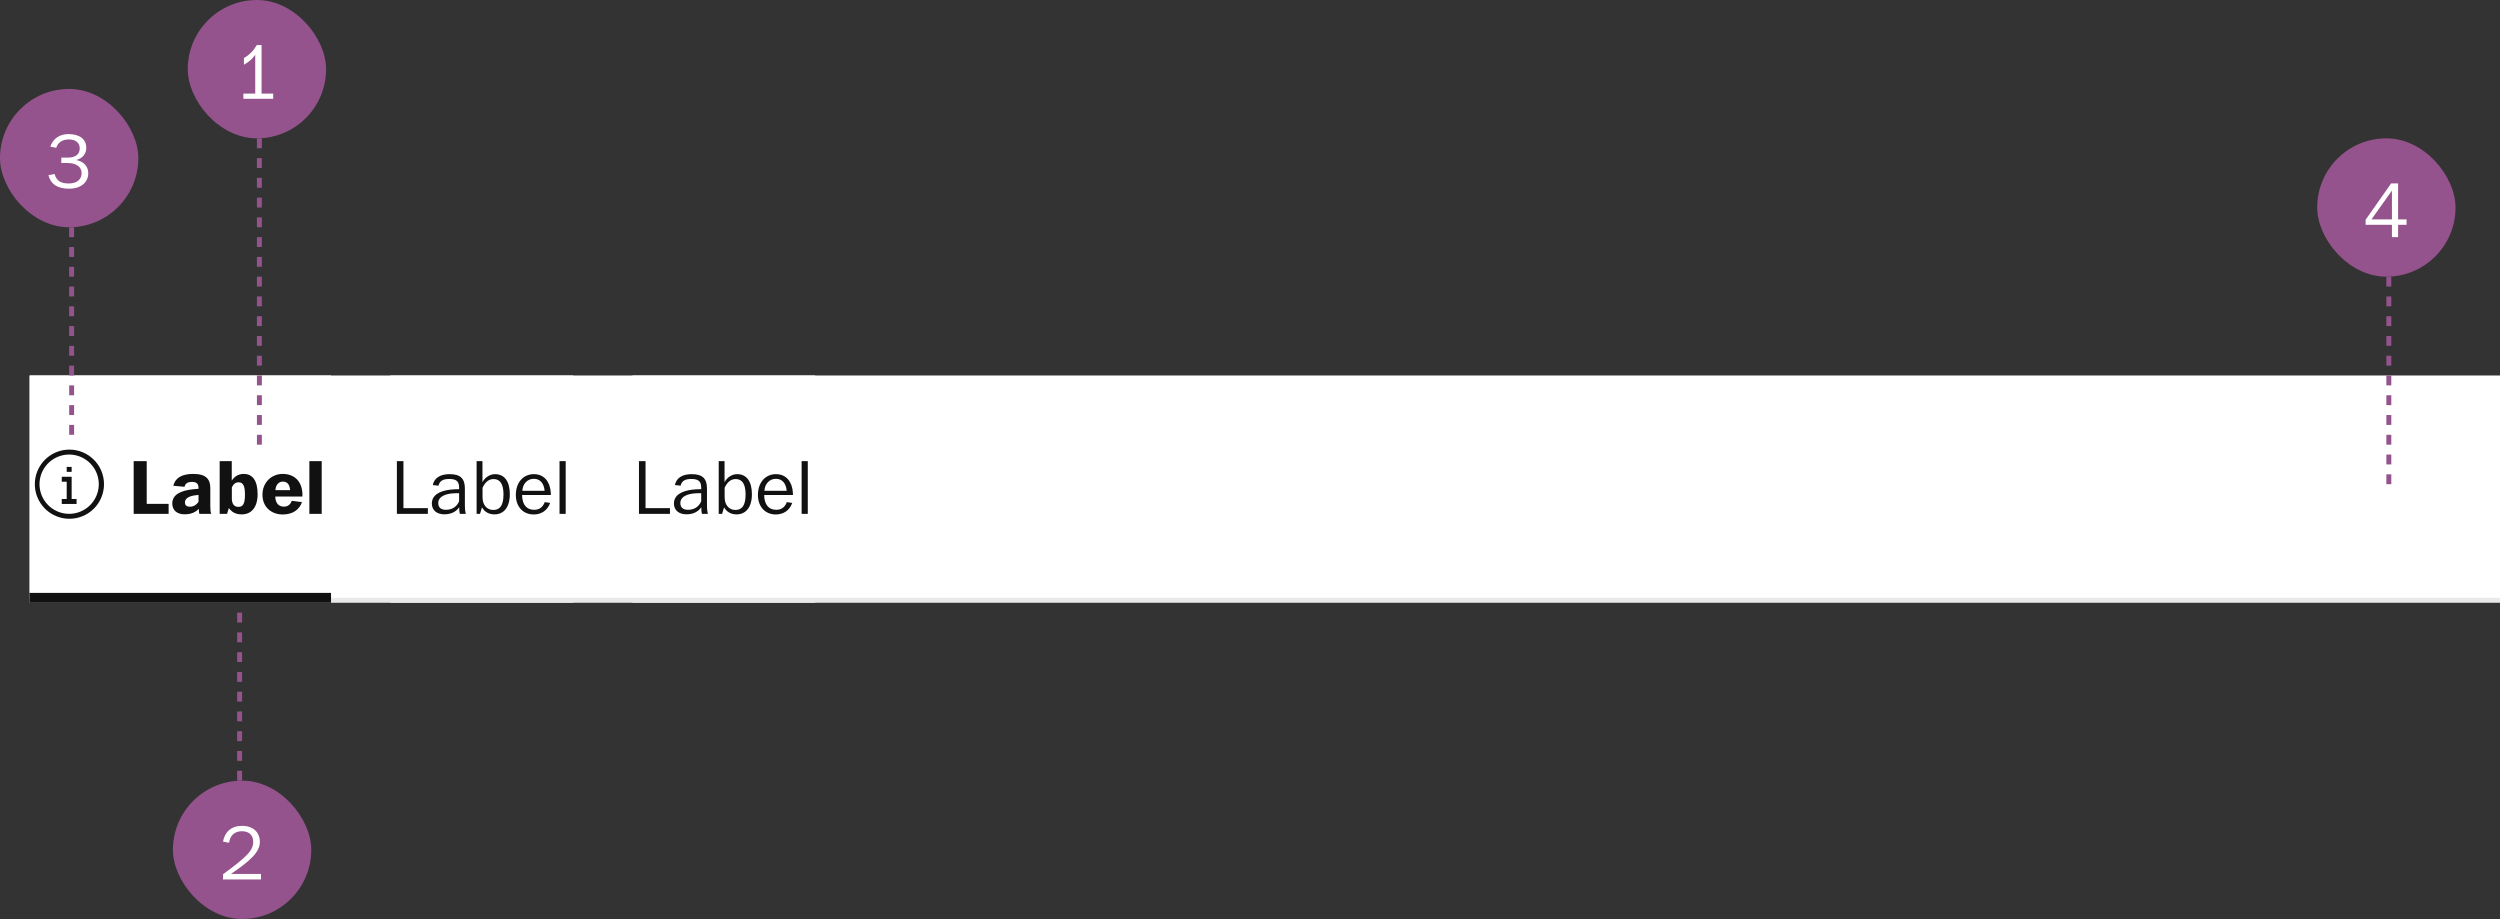
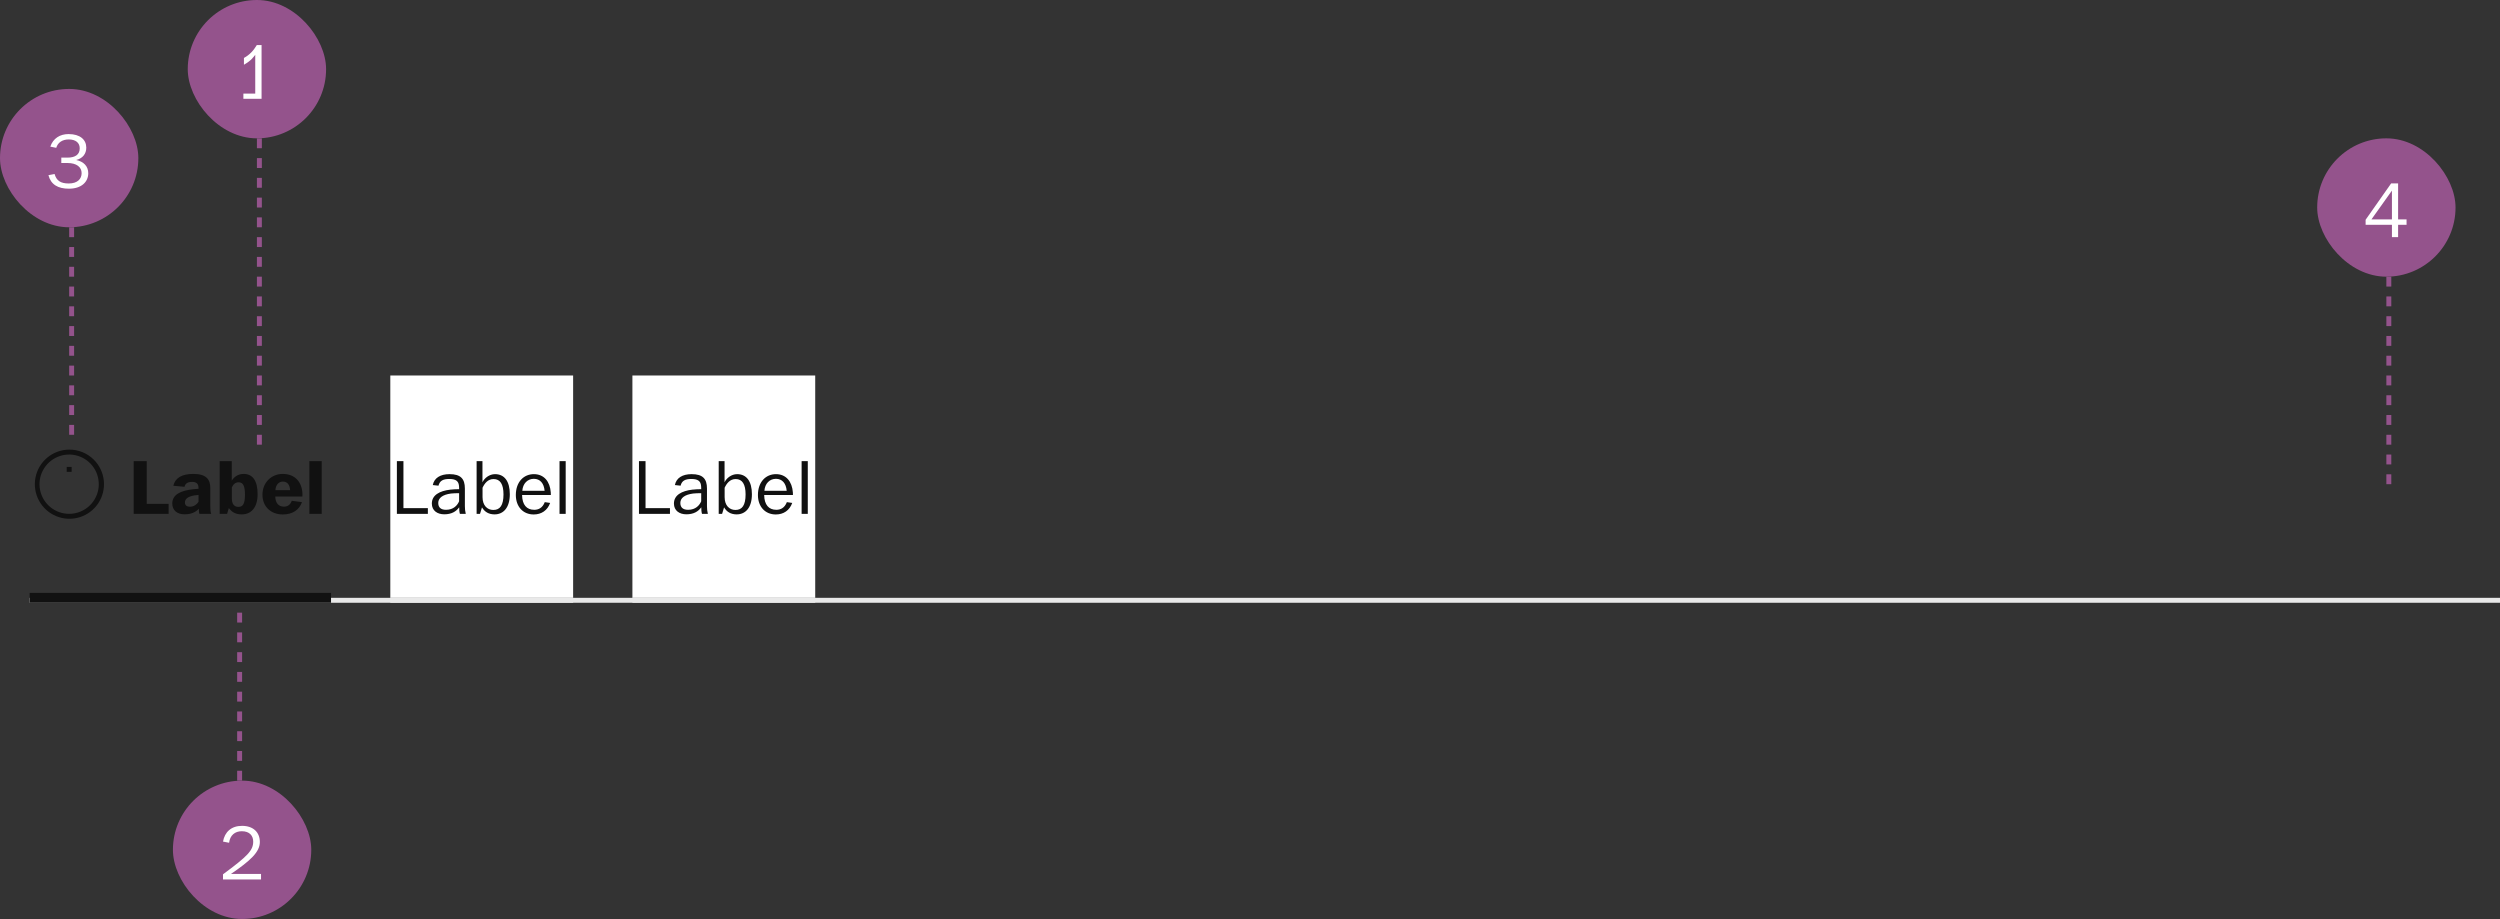
<svg xmlns="http://www.w3.org/2000/svg" width="506" height="186" viewBox="0 0 506 186" fill="none">
  <rect x="0" y="0" width="506" height="186" fill="#333333" stroke="none" />
-   <rect x="6" y="76" width="500" height="45.042" fill="white" />
  <rect x="6" y="121" width="500" height="1" fill="#E9E9E9" />
-   <rect width="61" height="44" transform="translate(6 76)" fill="white" />
  <g clip-path="url(#clip0_2515_49860)">
    <path d="M14 91C12.383 91.012 10.819 91.583 9.576 92.617C8.332 93.651 7.484 95.083 7.178 96.671C6.871 98.259 7.123 99.904 7.892 101.327C8.661 102.75 9.898 103.863 11.395 104.477C12.891 105.09 14.554 105.167 16.1 104.693C17.647 104.219 18.982 103.225 19.878 101.878C20.774 100.532 21.176 98.917 21.016 97.307C20.856 95.698 20.144 94.194 19 93.05C18.344 92.394 17.564 91.875 16.706 91.523C15.847 91.171 14.928 90.993 14 91ZM14 104C12.612 104.001 11.266 103.521 10.192 102.641C9.118 101.762 8.383 100.537 8.111 99.175C7.839 97.814 8.048 96.401 8.701 95.176C9.354 93.951 10.412 92.991 11.694 92.459C12.977 91.926 14.404 91.855 15.732 92.257C17.061 92.659 18.209 93.509 18.981 94.663C19.753 95.817 20.101 97.203 19.966 98.584C19.831 99.966 19.221 101.258 18.24 102.24C17.116 103.366 15.591 103.999 14 104Z" fill="#111111" />
    <path d="M14.5 94.5H13.5V95.5H14.5V94.5Z" fill="#111111" />
-     <path d="M14.5 96.5H12.5V97.5H13.5V101H12.5V102H15.5V101H14.5V96.5Z" fill="#111111" />
  </g>
  <path d="M34.128 104V101.984H29.696V93.328H27.056V104H34.128ZM37.317 104.096C38.725 104.096 39.557 103.68 40.245 102.976C40.245 103.424 40.277 103.84 40.373 104H42.741C42.597 103.696 42.565 102.912 42.565 102.448V98.784C42.565 97.072 41.797 95.92 39.125 95.92C36.789 95.92 35.461 96.736 35.077 98.32L37.349 98.528C37.509 97.856 37.957 97.536 38.885 97.536C39.749 97.536 40.117 97.92 40.165 98.544C40.165 98.608 40.181 98.848 40.181 98.928C39.845 98.944 39.525 98.976 39.221 99.008C36.453 99.28 34.869 100.16 34.869 101.92C34.869 103.264 35.845 104.096 37.317 104.096ZM38.437 102.56C37.813 102.56 37.429 102.288 37.429 101.696C37.429 100.944 38.117 100.48 39.333 100.272C39.589 100.224 39.877 100.192 40.181 100.176V101.568C39.845 102.08 39.253 102.56 38.437 102.56ZM48.94 104.112C50.828 104.112 52.14 102.736 52.14 100.016C52.14 97.312 51.148 95.92 49.324 95.92C48.092 95.92 47.356 96.592 46.908 97.28V93.328H44.46V104H45.964L46.316 102.832C46.924 103.632 47.644 104.112 48.94 104.112ZM48.252 102.592C47.42 102.592 46.924 102.032 46.924 100.88V98.656C47.18 98.096 47.58 97.616 48.3 97.616C49.228 97.616 49.58 98.416 49.58 100.096C49.58 101.888 49.228 102.592 48.252 102.592ZM57.233 104.128C59.281 104.128 60.593 103.136 61.121 101.632L59.057 101.36C58.769 102.144 58.257 102.544 57.457 102.544C56.481 102.544 55.745 101.92 55.713 100.496H61.201C61.217 100.32 61.217 100.192 61.217 100.016C61.153 97.552 59.697 95.92 57.217 95.92C55.009 95.92 53.121 97.584 53.121 100.144C53.121 102.56 54.849 104.128 57.233 104.128ZM55.745 99.2C55.809 98.112 56.449 97.472 57.249 97.472C58.177 97.472 58.641 98.128 58.721 99.2H55.745ZM65.112 104V93.328H62.616V104H65.112Z" fill="#111111" />
  <rect x="6" y="120" width="61" height="2" fill="#111111" />
  <rect width="37" height="45" transform="translate(79 76)" fill="white" />
  <path d="M86.6 104V102.848H81.656V93.328H80.328V104H86.6ZM89.916 104.096C91.388 104.096 92.316 103.536 92.94 102.672C92.924 103.072 92.988 103.728 93.084 104H94.268C94.14 103.504 94.092 102.96 94.092 102.464V98.88C94.092 96.896 93.228 95.968 90.988 95.968C89.116 95.968 87.884 96.736 87.596 98.176L88.748 98.304C89.004 97.296 89.676 96.944 90.956 96.944C92.284 96.944 92.796 97.408 92.892 98.272C92.924 98.464 92.924 98.736 92.924 99.008C92.3 99.024 91.772 99.024 91.132 99.104C88.972 99.36 87.404 100.208 87.404 101.92C87.404 103.36 88.524 104.096 89.916 104.096ZM90.284 103.184C89.228 103.184 88.7 102.704 88.7 101.792C88.7 100.8 89.58 100.112 91.292 99.888C91.788 99.824 92.364 99.824 92.924 99.824V101.456C92.588 102.272 91.788 103.184 90.284 103.184ZM100.098 104.112C101.89 104.112 103.186 102.752 103.186 100.032C103.186 97.392 102.082 95.968 100.194 95.968C99.058 95.968 98.05 96.752 97.65 97.616V93.328H96.466V104H97.154L97.554 102.688C98.066 103.584 98.914 104.112 100.098 104.112ZM99.858 103.216C98.594 103.216 97.666 102.272 97.666 100.624V98.72C98.098 97.808 98.754 96.96 99.906 96.96C101.234 96.96 101.906 98 101.906 100.064C101.906 102.272 101.202 103.216 99.858 103.216ZM108.021 104.128C109.589 104.128 110.805 103.312 111.349 101.792L110.261 101.632C109.813 102.8 108.997 103.184 108.133 103.184C106.597 103.184 105.701 102.176 105.669 100.192H111.493C111.477 100.016 111.493 99.84 111.477 99.664C111.317 97.472 110.117 95.968 108.053 95.968C106.021 95.968 104.405 97.52 104.405 100.192C104.405 102.544 105.861 104.128 108.021 104.128ZM105.717 99.344C105.813 97.856 106.789 96.912 108.053 96.912C109.317 96.912 110.101 97.824 110.229 99.344H105.717ZM114.496 104V93.328H113.248V104H114.496Z" fill="#111111" />
  <rect x="79" y="121" width="37" height="1" fill="#E9E9E9" />
  <rect width="37" height="45" transform="translate(128 76)" fill="white" />
  <path d="M135.6 104V102.848H130.656V93.328H129.328V104H135.6ZM138.916 104.096C140.388 104.096 141.316 103.536 141.94 102.672C141.924 103.072 141.988 103.728 142.084 104H143.268C143.14 103.504 143.092 102.96 143.092 102.464V98.88C143.092 96.896 142.228 95.968 139.988 95.968C138.116 95.968 136.884 96.736 136.596 98.176L137.748 98.304C138.004 97.296 138.676 96.944 139.956 96.944C141.284 96.944 141.796 97.408 141.892 98.272C141.924 98.464 141.924 98.736 141.924 99.008C141.3 99.024 140.772 99.024 140.132 99.104C137.972 99.36 136.404 100.208 136.404 101.92C136.404 103.36 137.524 104.096 138.916 104.096ZM139.284 103.184C138.228 103.184 137.7 102.704 137.7 101.792C137.7 100.8 138.58 100.112 140.292 99.888C140.788 99.824 141.364 99.824 141.924 99.824V101.456C141.588 102.272 140.788 103.184 139.284 103.184ZM149.098 104.112C150.89 104.112 152.186 102.752 152.186 100.032C152.186 97.392 151.082 95.968 149.194 95.968C148.058 95.968 147.05 96.752 146.65 97.616V93.328H145.466V104H146.154L146.554 102.688C147.066 103.584 147.914 104.112 149.098 104.112ZM148.858 103.216C147.594 103.216 146.666 102.272 146.666 100.624V98.72C147.098 97.808 147.754 96.96 148.906 96.96C150.234 96.96 150.906 98 150.906 100.064C150.906 102.272 150.202 103.216 148.858 103.216ZM157.021 104.128C158.589 104.128 159.805 103.312 160.349 101.792L159.261 101.632C158.813 102.8 157.997 103.184 157.133 103.184C155.597 103.184 154.701 102.176 154.669 100.192H160.493C160.477 100.016 160.493 99.84 160.477 99.664C160.317 97.472 159.117 95.968 157.053 95.968C155.021 95.968 153.405 97.52 153.405 100.192C153.405 102.544 154.861 104.128 157.021 104.128ZM154.717 99.344C154.813 97.856 155.789 96.912 157.053 96.912C158.317 96.912 159.101 97.824 159.229 99.344H154.717ZM163.496 104V93.328H162.248V104H163.496Z" fill="#111111" />
  <rect x="128" y="121" width="37" height="1" fill="#E9E9E9" />
  <rect x="469" y="28" width="28" height="28" rx="14" fill="#94538C" />
  <path d="M485.376 48V45.504H487.088V44.4H485.376V37.12H483.968L478.8 44.48V45.504H484.128V48H485.376ZM484.128 38.576V44.4H479.984L484.128 38.576Z" fill="white" />
  <line x1="483.5" y1="56" x2="483.5" y2="100" stroke="#94538C" stroke-dasharray="2 2" />
  <rect y="18" width="28" height="28" rx="14" fill="#94538C" />
  <path d="M13.944 38.192C16.472 38.192 17.864 36.832 17.864 35.056C17.864 33.648 16.92 32.688 15.416 32.384C16.728 32.064 17.464 31.136 17.464 29.888C17.464 28.288 16.232 27.136 13.88 27.136C12.12 27.136 10.744 28.016 10.184 29.68L11.384 29.92C11.688 28.88 12.584 28.224 13.912 28.224C15.288 28.224 16.136 28.88 16.136 30.016C16.136 31.248 15.288 31.904 13.64 31.904H12.408V32.992H13.64C15.512 32.992 16.52 33.824 16.52 35.04C16.52 36.208 15.688 37.136 13.912 37.136C12.248 37.136 11.416 36.544 11.048 35.216L9.8 35.456C10.296 37.344 11.72 38.192 13.944 38.192Z" fill="white" />
  <line x1="14.5" y1="46" x2="14.5" y2="90" stroke="#94538C" stroke-dasharray="2 2" />
  <rect x="38" width="28" height="28" rx="14" fill="#94538C" />
-   <path d="M55.293 20V18.944H52.941V9.12H51.981C51.293 10.256 50.541 11.088 49.373 11.728V13.104C50.893 12.24 51.277 11.552 51.661 11.104V18.944H49.261V20H55.293Z" fill="white" />
+   <path d="M55.293 20H52.941V9.12H51.981C51.293 10.256 50.541 11.088 49.373 11.728V13.104C50.893 12.24 51.277 11.552 51.661 11.104V18.944H49.261V20H55.293Z" fill="white" />
  <line x1="52.5" y1="28" x2="52.5" y2="92" stroke="#94538C" stroke-dasharray="2 2" />
  <rect x="63" y="186" width="28" height="28" rx="14" transform="rotate(-180 63 186)" fill="#94538C" />
  <path d="M52.832 178V176.88H46.752C50.72 174.176 52.592 172.432 52.592 170.416C52.592 168.448 51.248 167.152 48.992 167.152C46.8 167.152 45.488 168.4 45.136 170.336L46.368 170.576C46.56 169.056 47.552 168.24 48.944 168.24C50.528 168.24 51.248 169.168 51.248 170.336C51.248 172.144 50.112 173.28 45.136 176.96V178H52.832Z" fill="white" />
  <line x1="48.5" y1="158" x2="48.5" y2="123" stroke="#94538C" stroke-dasharray="2 2" />
  <defs>
    <clipPath id="clip0_2515_49860">
      <rect width="16" height="16" fill="white" transform="translate(6 90)" />
    </clipPath>
  </defs>
</svg>